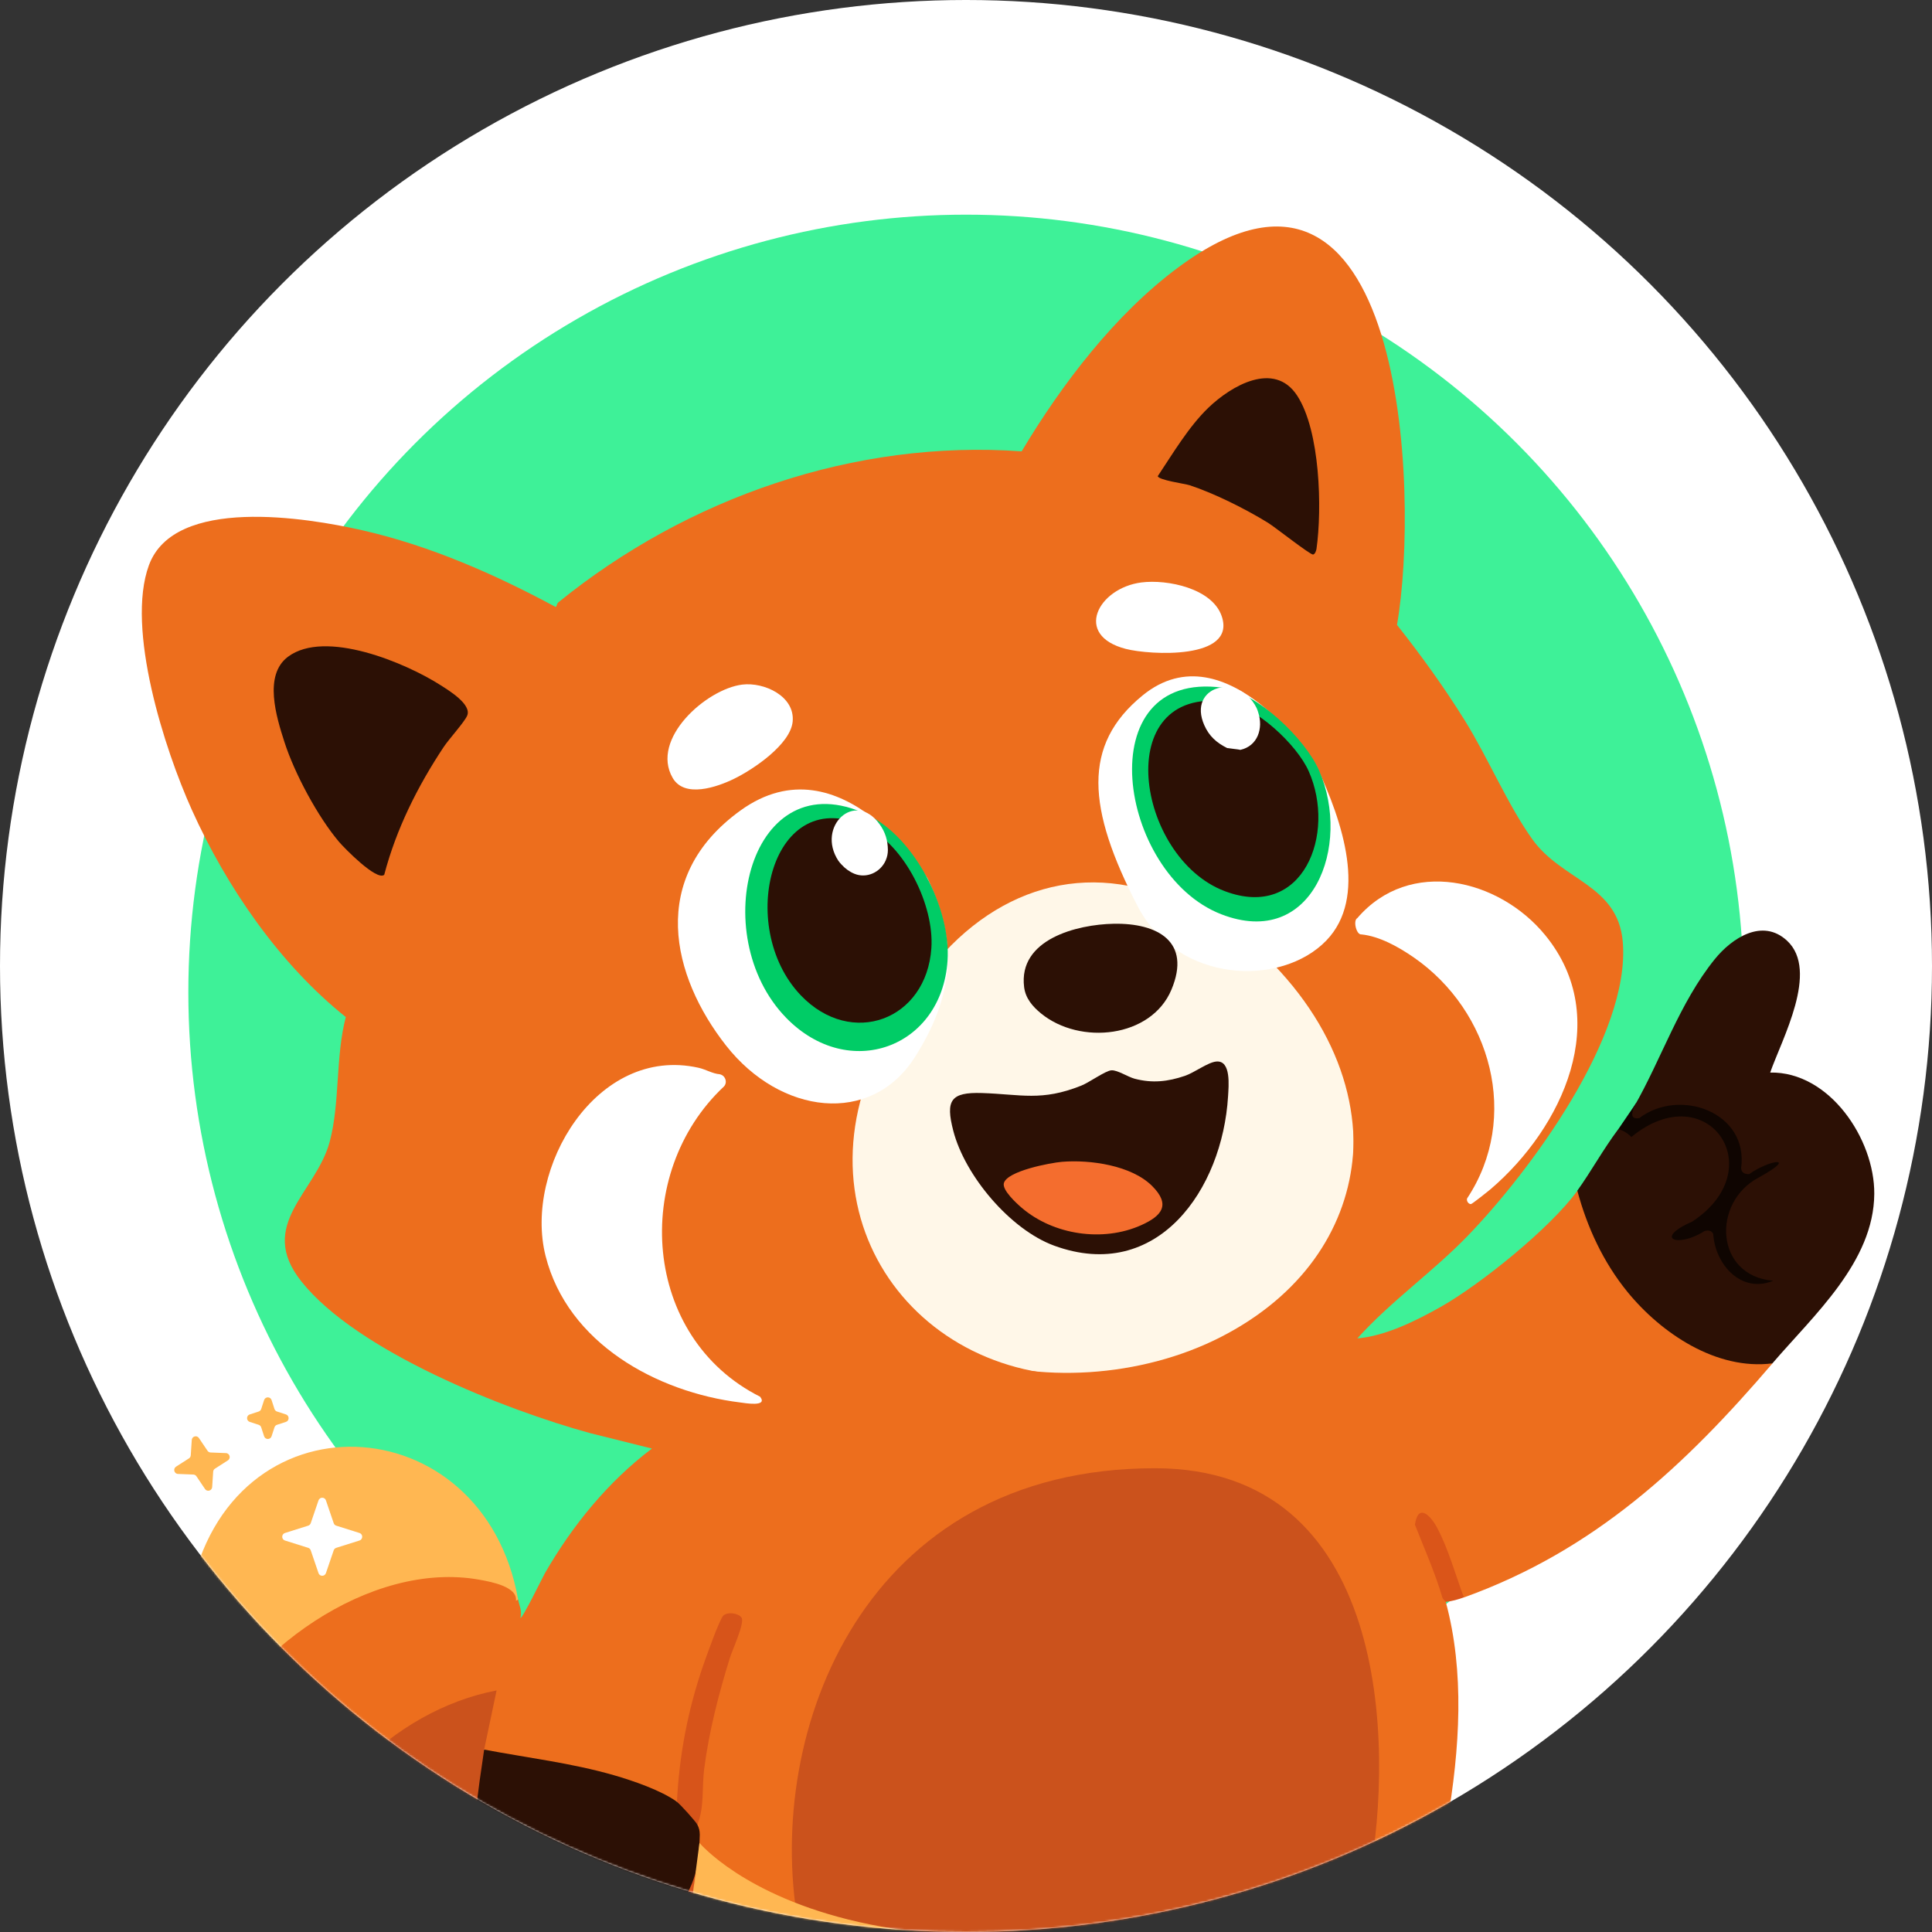
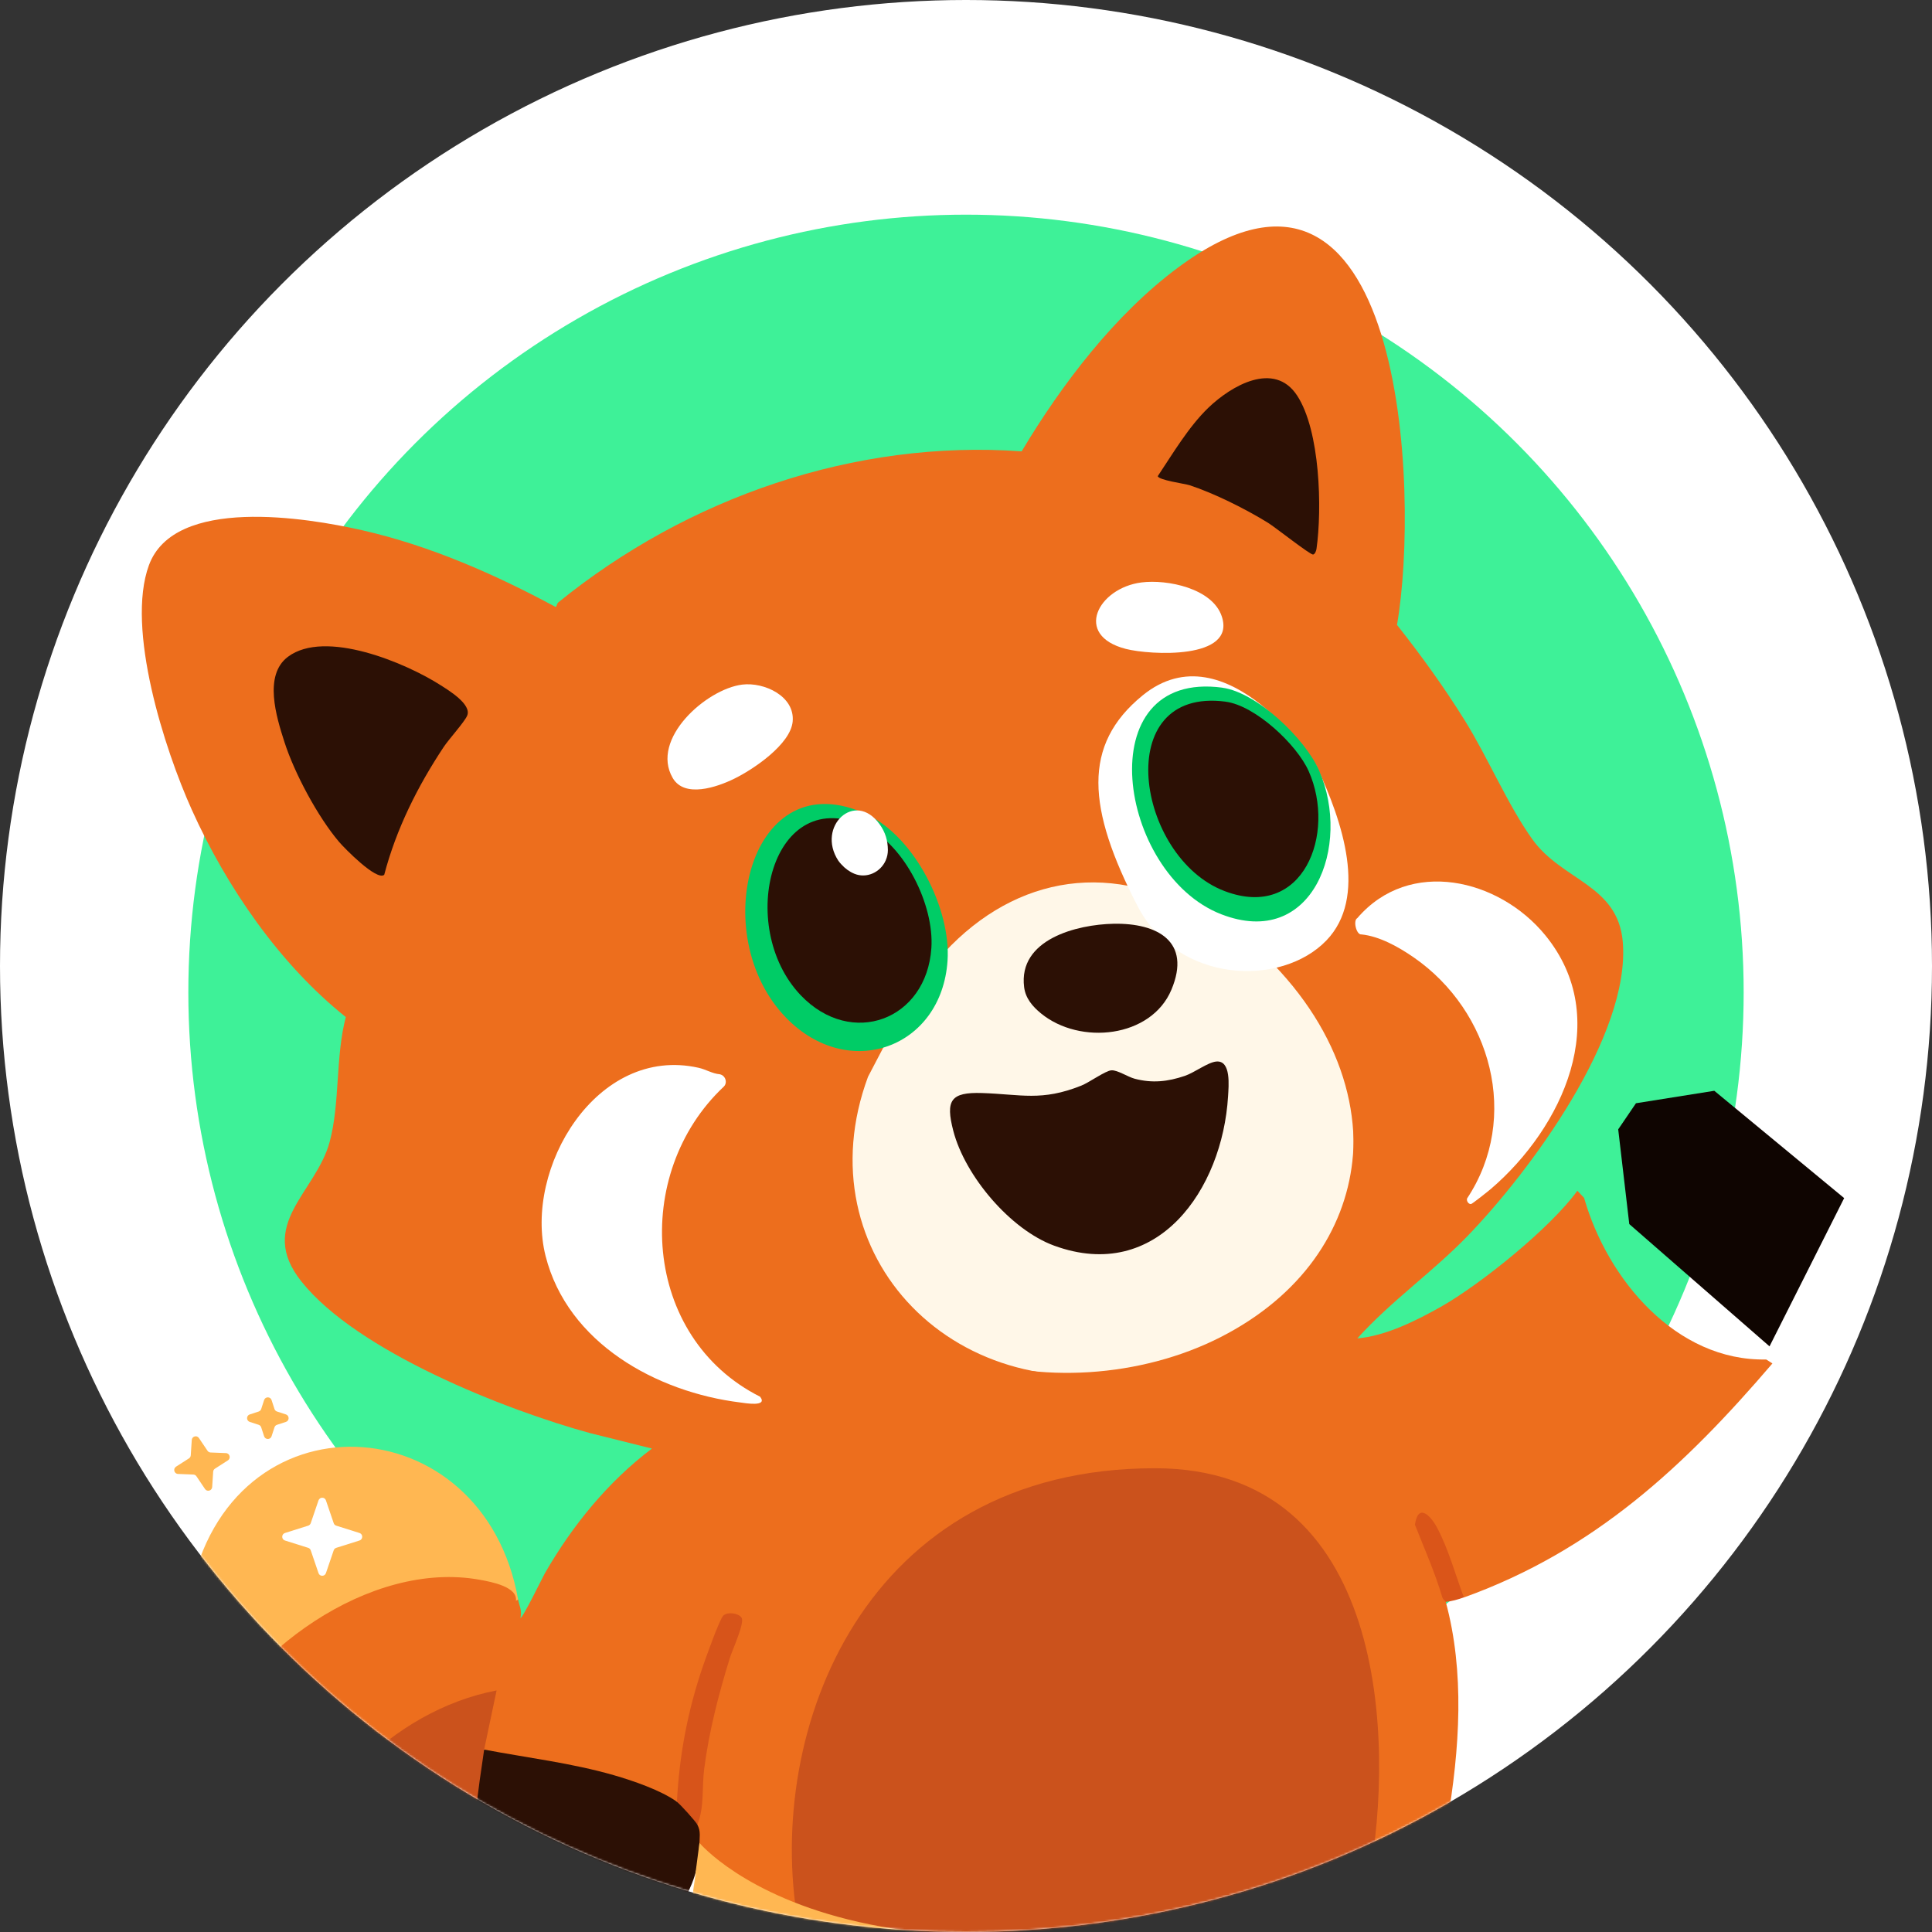
<svg xmlns="http://www.w3.org/2000/svg" width="954" height="954" viewBox="0 0 954 954" fill="none">
  <rect x="0" y="0" width="954" height="954" fill="#333333" stroke="none" />
  <circle cx="477" cy="477" r="477" fill="white" />
  <circle cx="477" cy="490" r="384" fill="#3EF198" />
  <mask id="mask0_4587_2" style="mask-type:alpha" maskUnits="userSpaceOnUse" x="0" y="0" width="954" height="954">
    <circle cx="477" cy="477" r="477" fill="#252728" />
  </mask>
  <g mask="url(#mask0_4587_2)">
    <path d="M799.052 557.665L807.822 544.771L846.504 538.617L910.627 591.607L873.768 664.819L804.522 604.436L799.052 557.665Z" fill="#0F0501" />
    <path d="M255.848 789.89C256.304 792.477 257.91 795.391 256.977 798.87C257.715 799.892 268.026 778.627 269.089 776.8C282.656 753.273 300.239 731.638 321.925 715.286L291.448 707.676C249.531 696.239 176.334 667.319 148.874 632.833C126.494 604.74 156.081 588.911 162.81 563.753C167.911 544.727 165.632 521.613 170.755 502.218C138.064 476.125 111.885 438.008 94.714 399.869C81.256 369.993 62.067 310.371 73.528 279.125C86.075 244.857 151.479 255.62 178.787 261.817C212.281 269.427 244.213 283.496 274.299 299.673C275.015 299.695 274.82 298.151 275.71 297.433C339.312 245.792 421.996 216.916 504.483 222.873C524.259 189.757 550.677 155.098 581.848 132.006C693.446 49.357 701.217 243.356 689.821 308.566C701.803 323.7 713.134 339.421 723.337 355.816C734.798 374.255 744.48 397.412 756.657 414.438C771.331 434.942 798.922 436.79 801.309 465.079C805.195 511.307 755.507 578.452 724.574 610.416C707.382 628.18 686.803 642.488 670.24 660.883C684.09 659.731 699.176 652.207 711.311 645.38C731.043 634.269 765.753 606.219 778.886 587.976L782.207 591.498C793.69 631.768 827.684 672.212 872.14 671.298L875.201 673.255C831.938 723.832 787.243 765.645 722.881 788.803L719.646 786.52C716.477 776.365 712.591 766.58 708.38 756.839C706.839 753.273 701.651 744.945 700.848 752.599C705.992 764.428 710.594 776.539 714.74 788.672L713.916 791.042C732.562 859.927 704.668 941.793 690.363 1009.31C693.858 1022.53 704.061 1028.9 701.608 1044.58C704.929 1050.9 697.982 1057.41 692.143 1061.28C665.899 1078.63 596.935 1075.54 572.492 1056.93C567.608 1053.21 559.881 1045.84 559.229 1039.75L558.839 1037.66C555.952 1026.33 553.976 1014.83 552.912 1003.18L554.888 1000.81C554.931 999.306 555.344 998.414 556.147 998.088L593.136 986.999C595.589 985.977 611.37 978.845 609.59 976.279C592.702 979.975 575.228 983.498 557.167 986.89C557.797 990.217 557.037 992.239 554.888 992.956C552.522 992.826 551.219 991 550.981 987.433L510.258 988.673C505.656 1004.98 501.618 1021.46 498.145 1038.1C498.145 1038.1 497.45 1048.19 484.057 1058.23C460.331 1076.04 391.128 1077.21 367.228 1060.95C362.322 1057.62 353.314 1048.9 357.764 1043.42C356.266 1033.75 359.544 1024.05 360.086 1014.79C360.217 1012.61 358.871 1010.66 358.871 1009.76C357.699 1008.29 356.961 1006.63 356.635 1004.79C357.221 987.564 357.047 970.386 356.678 953.187C356.461 942.967 354.03 929.638 344.761 923.876L344.327 921.115L342.308 919.549C343.155 914.113 343.372 908.677 342.916 903.263L344.327 900.914L343.22 897.457C345.738 865.95 351.317 833.878 363.256 804.48C367.033 800.066 361.215 796.935 358.697 799.305C353.9 803.828 342.004 848.729 341.136 852.991C339.052 863.08 337.663 873.3 336.881 883.563L334.255 889.695L331.389 890.456C304.711 877.779 275.732 870.016 244.473 867.168C242.433 866.472 240.609 865.385 239.046 863.884L237.114 862.167L242.02 837.64C193.352 849.273 152.868 890.151 142.232 939.184L139.345 942.424C120.98 919.614 107.131 893.282 99.034 865.015C100.641 850.055 113.817 834.443 124.193 823.506C154.106 791.977 200.299 768.102 244.256 779.322C251.723 781.236 253.981 783.475 255.826 789.846L255.848 789.89Z" fill="#ED6E1D" />
-     <path d="M806.888 546.445C820.412 522.94 829.225 495.26 846.743 473.625C855.165 463.209 870.295 453.185 882.473 464.557C898.406 479.452 879.868 513.111 874.094 529.615C903.377 529.05 925.692 562.514 925.497 589.52C925.258 623.158 895.628 649.359 875.201 673.212C847.633 676.735 820.303 658.426 803.545 637.835C791.693 623.266 783.705 606.045 778.864 587.932C785.723 578.387 791.302 568.037 799.03 557.643C801.07 557.969 803.241 559.23 805.586 561.405C842.922 530.768 875.396 577.104 835.563 603.24C816.309 611.633 828.422 616.373 841.641 607.893C843.508 607.393 845.05 607.502 845.961 609.285C846.938 624.484 859.832 638.9 875.57 632.42C846.829 630.05 845.006 593.586 868.689 581.3C888.247 570.515 873.768 572.646 863.718 579.778C861.525 579.822 859.941 579.104 859.745 576.843C863.566 549.141 829.312 536.943 809.428 552.142C804.848 552.751 805.803 549.707 806.866 546.401L806.888 546.445Z" fill="#2C1005" />
    <path d="M99.056 865.037C91.567 838.944 88.615 814.374 93.803 787.433C113.318 686.302 238.786 693.042 255.848 789.89L254.784 790.412C255.566 783.497 242.498 781.084 237.071 780.105C182.672 770.103 119.504 816.2 99.056 865.059V865.037Z" fill="#FFB752" />
    <path d="M139.388 942.445C148.049 890.847 194.025 844.445 245.211 834.726L239.068 863.906L240.826 867.494C236.832 885.411 236.311 903.154 239.263 920.701L237.939 924.485C224.633 946.946 216.406 973.082 224.416 999.023C227.346 1000.31 228.345 1003.63 224.502 1003.02C189.467 990.042 162.854 971.582 139.388 942.445Z" fill="#CB521C" />
-     <path d="M358.892 1009.76C341.722 1014.53 323.965 1015.68 306.252 1016.51C294.096 1014.35 287.91 998.327 285.63 987.238C284.458 981.519 282.548 972.082 287.215 968.277L289.494 966.124C313.85 965.472 335.34 945.837 341.679 922.81L344.327 921.18C355.984 926.594 358.22 941.402 358.936 953.1C360.043 971.386 358.784 991.847 358.892 1009.81V1009.76Z" fill="#D6531B" />
    <path d="M237.939 924.506L240.87 926.376C247.425 946.337 263.228 963.189 284.719 965.776L287.215 968.255C285.022 982.932 289.386 996.653 297.265 1008.92L306.252 1016.51C277.034 1017.87 252.114 1013.29 224.502 1003.05C227.238 1001.98 223.395 1001.83 222.462 1000.09C221.702 998.697 220.877 994.805 220.53 993.022C216.319 970.799 221.767 945.772 234.618 927.29C235.595 925.898 235.443 923.963 237.961 924.506H237.939Z" fill="#ED6E1D" />
    <path d="M722.881 788.759C720.059 789.781 716.933 790.673 713.916 790.999C713.85 790.716 712.548 789.868 712.222 788.803C708.597 776.561 703.366 764.754 698.677 752.903C700.197 742.205 706.209 747.989 709.618 754.36C715.175 764.689 718.713 777.8 722.859 788.781L722.881 788.759Z" fill="#DA5519" />
-     <path d="M428.616 531.703C396.12 619.309 472.118 699.283 569.671 674.886C673.453 648.924 701.043 547.119 625.35 472.668C625.35 472.668 592.876 448.51 570.561 440.965C523.998 425.201 477.979 445.488 447.849 494.934C447.849 494.934 440.838 498.739 428.616 531.703Z" fill="#FFF7E8" />
+     <path d="M428.616 531.703C396.12 619.309 472.118 699.283 569.671 674.886C673.453 648.924 701.043 547.119 625.35 472.668C625.35 472.668 592.876 448.51 570.561 440.965C523.998 425.201 477.979 445.488 447.849 494.934Z" fill="#FFF7E8" />
    <path d="M380.166 524.005C395.426 533.812 407.669 535.834 424.535 528.637C419.391 540.618 416.026 552.12 414.051 565.232C397.705 673.604 524.302 700.414 602.904 660.166C682.266 619.526 688.54 531.703 627.065 472.733C625.523 471.254 621.985 471.189 624.243 468.863C636.464 470.45 647.079 466.645 653.439 455.555C657.629 456.164 661.992 455.207 666.311 455.555C717.28 459.904 747.909 514.329 738.032 562.144C723.641 631.877 626.956 681.105 564.331 697.783C505.004 713.591 417.242 717.309 361.063 689.498C285.978 652.316 301.455 544.031 380.166 523.962V524.005Z" fill="#ED6E1D" />
    <path d="M334.255 889.738C337.945 887.389 345.195 896.718 344.327 900.958C345.217 902.741 345.521 903.958 345.542 905.981C345.564 908.764 344.804 918.636 344.327 921.136C339.595 945.772 312.916 969.929 287.215 968.255C261.513 966.581 244.582 947.424 237.939 924.506C231.948 903.85 236.224 884.737 239.068 863.928C260.385 867.972 282.266 870.56 303.148 876.583C312.482 879.279 326.44 884.041 334.276 889.716L334.255 889.738Z" fill="#2C1005" />
    <path d="M189.727 431.963C186.015 435.181 169.887 418.634 167.412 415.699C156.928 403.348 145.423 381.865 140.452 366.405C136.458 354.011 130.054 333.398 142.188 324.309C160.531 310.567 200.364 327.288 217.686 338.421C221.594 340.921 233.099 347.879 230.667 353.424C229.256 356.642 221.702 364.927 219.097 368.841C206.225 388.236 195.675 409.306 189.727 431.963Z" fill="#2C1005" />
-     <path d="M458.073 433.855C458.073 433.855 415.679 364.122 365.665 400.195C319.624 433.398 331.715 482.148 358.523 516.286C385.332 550.424 430.114 555.991 451.713 522.07C473.312 488.149 471.293 461.905 458.073 433.855Z" fill="white" />
    <path d="M649.966 378.038C649.966 378.038 605.748 309.393 564.135 343.444C534.266 367.862 536.806 399.173 561.682 447.336C581.61 485.91 632.795 487.432 654.959 464.383C675.363 443.183 663.186 406.066 649.966 378.038Z" fill="white" />
    <path d="M428.096 402.185C451.692 413.345 469.634 448.82 467.882 474.447C464.954 517.42 419.138 534.286 388.234 502.624C348.273 461.621 370.593 374.993 428.096 402.185Z" fill="#00CC66" />
    <path d="M427.678 408.293C446.791 417.532 461.323 446.9 459.904 468.116C457.533 503.692 420.421 517.655 395.39 491.443C363.021 457.497 381.101 385.781 427.678 408.293Z" fill="#2C1005" />
    <path d="M603.631 339.592C620.702 341.901 644.611 364.888 651.425 380.627C667.405 417.492 648.346 469.028 603.049 451.452C551.885 431.617 536.996 330.556 603.607 339.567L603.631 339.592Z" fill="#00CC66" />
    <path d="M605.255 346.495C619.888 348.426 640.381 367.648 646.222 380.809C659.919 411.635 643.582 454.73 604.757 440.033C560.901 423.447 548.14 338.939 605.235 346.474L605.255 346.495Z" fill="#2C1005" />
    <path d="M596.718 201.304C607.897 190.562 629.17 177.994 640.523 195.346C651.919 212.763 652.875 251.293 650.074 271.015C649.922 272.037 649.336 273.624 648.403 273.82C647.079 274.124 629.518 260.208 626.044 258.099C615.061 251.336 599.627 243.596 587.405 239.595C585.083 238.834 572.123 237.116 571.689 235.115C579.2 223.874 586.95 210.697 596.718 201.304Z" fill="#2C1005" />
    <path d="M366.468 338.051C377.322 336.703 392.582 343.748 391.41 356.294C390.368 367.558 371.917 379.973 362.474 384.561C354.03 388.693 338.01 394.216 332.171 384.148C320.97 364.861 348.82 340.247 366.468 338.051Z" fill="white" />
    <path d="M563.614 287.605C576.378 285.974 598.715 290.497 603.317 304.413C610.415 325.918 567.804 323.461 555.973 320.438C529.881 313.741 542.211 290.345 563.614 287.605Z" fill="white" />
    <path d="M344.327 900.958C343.545 899.393 335.948 890.978 334.255 889.738C335.427 866.581 339.66 844.359 347.192 822.484C348.516 818.614 355.354 799.392 357.199 797.74C359.457 795.718 364.84 796.609 366.208 798.849C367.792 801.436 361.562 814.852 360.347 818.831C354.855 836.553 350.079 855.057 347.713 873.496C346.563 882.541 347.865 892.674 344.327 900.958Z" fill="#D7541A" />
    <path d="M600.538 524.179C608.049 523.418 606.681 536.399 606.399 541.379C603.642 587.215 571.581 633.768 520.525 615.09C498.861 607.154 476.481 580.605 470.729 558.404C466.821 543.357 469.383 539.226 484.903 539.726C504.288 540.357 514.252 543.923 533.919 536.073C537.913 534.486 545.879 528.68 548.831 528.506C551.784 528.332 556.928 531.768 560.271 532.659C568.998 534.964 576.617 534.116 585.083 531.246C589.815 529.637 596.371 524.592 600.538 524.179Z" fill="#2C1005" />
    <path d="M549.895 456.142C571.537 455.729 588.426 464.883 578.44 488.693C568.455 512.502 533.332 516.199 514.035 500.413C509.889 497.021 506.394 492.976 505.699 487.432C502.725 463.796 531.813 456.49 549.873 456.142H549.895Z" fill="#2C1005" />
-     <path d="M524.432 573.69C538.195 572.559 558.687 575.386 568.932 585.649C578.136 594.869 573.838 600.348 563.506 604.98C544.577 613.46 520.2 609.828 504.483 596.369C501.922 594.173 494.824 587.693 495.692 584.258C497.233 578.213 518.702 574.168 524.432 573.69Z" fill="#F46D2E" />
    <path d="M570.302 725C685.259 725 688.64 860.425 675.961 928.137C587.408 966.663 407.043 1024.8 394.001 949.151C377.699 854.587 426.605 725 570.302 725Z" fill="#CB521C" />
    <mask id="mask1_4587_2" style="mask-type:luminance" maskUnits="userSpaceOnUse" x="70" y="111" width="806" height="962">
      <path d="M255.848 789.89C256.304 792.477 257.91 795.391 256.977 798.87C257.715 799.892 268.026 778.627 269.089 776.8C282.656 753.273 300.239 731.638 321.925 715.286L291.448 707.676C249.531 696.239 176.334 667.319 148.874 632.833C126.494 604.74 156.081 588.911 162.81 563.753C167.911 544.727 165.632 521.613 170.755 502.218C138.064 476.125 111.885 438.008 94.714 399.869C81.256 369.993 62.067 310.371 73.528 279.125C86.075 244.857 151.479 255.62 178.787 261.817C212.281 269.427 244.213 283.496 274.299 299.673C275.015 299.695 274.82 298.151 275.71 297.433C339.312 245.792 421.996 216.916 504.483 222.873C524.259 189.757 550.677 155.098 581.848 132.006C693.446 49.357 701.217 243.356 689.82 308.566C701.803 323.7 713.134 339.421 723.337 355.816C734.798 374.255 744.479 397.412 756.657 414.438C771.331 434.942 798.921 436.79 801.309 465.079C805.195 511.307 755.507 578.452 724.574 610.416C707.382 628.18 686.803 642.488 670.24 660.883C684.09 659.731 699.176 652.207 711.311 645.38C731.043 634.269 765.753 606.219 778.886 587.976L782.207 591.498C793.69 631.768 827.684 672.212 872.14 671.298L875.201 673.255C831.938 723.832 787.243 765.645 722.881 788.803L719.646 786.52C716.477 776.365 712.591 766.58 708.38 756.839C706.839 753.273 701.651 744.945 700.848 752.599C705.992 764.428 710.594 776.539 714.74 788.672L713.916 791.042C732.562 859.927 704.668 941.793 690.363 1009.31C693.858 1022.53 704.06 1028.9 701.608 1044.58C704.929 1050.9 697.982 1057.41 692.143 1061.28C665.899 1078.63 596.935 1075.54 572.492 1056.93C567.608 1053.21 559.88 1045.84 559.229 1039.75L558.839 1037.66C555.951 1026.33 553.976 1014.83 552.912 1003.18C552.912 1003.18 554.02 998.806 554.823 998.501L593.136 986.999C595.589 985.977 611.37 978.845 609.59 976.279C592.702 979.975 575.228 983.498 557.167 986.89C555.734 987.151 553.716 987.912 550.98 987.433L510.258 988.673C505.656 1004.98 501.618 1021.46 498.145 1038.1C498.145 1038.1 497.45 1048.19 484.057 1058.23C460.331 1076.04 391.128 1077.21 367.228 1060.95C362.322 1057.62 352.12 1047.99 356.591 1042.51C358.024 1031.92 353.075 988.542 347.127 971.213C343.806 961.536 338.792 941.489 343.176 925.789L342.308 919.571C343.155 914.135 343.372 908.699 342.916 903.284L344.327 900.936L343.22 897.479C345.738 865.972 351.317 833.9 363.256 804.502C367.033 800.088 361.215 796.957 358.697 799.327C353.9 803.849 342.004 848.751 341.136 853.013C339.052 863.102 337.663 873.321 336.881 883.584L334.255 889.716L331.389 890.477C304.711 877.801 275.732 870.038 244.473 867.19C242.433 866.494 240.609 865.407 239.046 863.906L237.114 862.188L242.02 837.661C193.352 849.294 152.868 890.173 142.232 939.206L139.345 942.445C120.98 919.636 107.131 893.304 99.034 865.037C100.641 850.077 113.817 834.465 124.193 823.528C154.106 791.999 200.299 768.124 244.256 779.344C251.723 781.258 253.981 783.497 255.826 789.868L255.848 789.89Z" fill="white" />
    </mask>
    <g mask="url(#mask1_4587_2)">
      <path d="M345.391 910.003C345.391 910.003 432.936 1015.07 713.264 907.611C993.593 800.153 710.79 1129.62 710.79 1129.62C710.79 1129.62 322.598 1100.07 321.816 1097.5C321.035 1094.94 345.391 909.982 345.391 909.982V910.003Z" fill="#FFB752" />
    </g>
    <path d="M355.484 530.485C358.176 531.028 359.392 534.551 357.416 536.551C311.657 579.517 317.106 660.426 375.325 689.672C379.406 694.934 367.575 692.781 365.491 692.521C324.248 687.411 280.29 663.297 269.393 620.157C258.518 577.017 294.574 516.025 344.891 527.245C348.625 528.071 351.729 530.159 355.484 530.463V530.485Z" fill="white" />
    <path d="M672.259 461.404C669.785 461.752 668.005 454.533 670.219 453.359C696.051 423.287 740.225 433.964 762.974 461.731C796.794 503.001 771.44 556.817 736.274 586.997C734.993 588.106 727.005 594.456 726.397 594.542C725.203 594.716 723.988 593.02 724.444 591.759C750.818 551.968 736.361 499.261 698.113 472.776C690.689 467.645 681.268 462.318 672.259 461.404Z" fill="white" />
    <path d="M437.408 424.766C437.408 424.766 437.386 424.809 437.364 424.831C434.76 430.789 427.878 433.92 421.865 431.441C419.499 430.463 417.307 428.875 415.483 426.853C414.941 426.244 414.355 425.636 413.899 424.918C403.045 408.175 422.104 389.997 434.325 406.979C437.256 411.045 438.363 415.09 438.428 419.721C438.428 421.461 438.081 423.179 437.386 424.744L437.408 424.766Z" fill="white" />
-     <path d="M605.987 369.384C607.289 369.623 611.848 370.036 612.477 370.276C621.139 368.34 623.83 359.556 621.312 351.837C621.052 351.054 620.835 350.249 620.444 349.488C611.5 331.637 586.211 338.921 594.656 358.077C597.065 363.535 600.755 366.775 605.965 369.384H605.987Z" fill="white" />
    <path d="M157.275 740.879C157.883 739.118 160.357 739.118 160.943 740.879L164.786 752.142C164.981 752.73 165.458 753.186 166.045 753.36L177.506 756.97C179.308 757.535 179.308 760.101 177.506 760.688L166.045 764.297C165.458 764.493 164.981 764.95 164.786 765.515L160.943 776.778C160.336 778.54 157.861 778.54 157.275 776.778L153.433 765.515C153.237 764.928 152.76 764.471 152.174 764.297L140.712 760.688C138.91 760.122 138.91 757.557 140.712 756.97L152.174 753.36C152.76 753.164 153.237 752.708 153.433 752.142L157.275 740.879Z" fill="white" />
    <path d="M94.693 711.046C94.823 709.198 97.211 708.546 98.231 710.09L102.464 716.374C102.811 716.896 103.376 717.2 104.005 717.222L111.559 717.526C113.47 717.591 114.121 720.092 112.536 721.114L106.154 725.202C105.633 725.528 105.308 726.093 105.264 726.724L104.765 734.291C104.635 736.139 102.247 736.791 101.227 735.247L96.994 728.963C96.646 728.442 96.082 728.137 95.452 728.115L87.898 727.811C85.988 727.746 85.337 725.245 86.921 724.223L93.303 720.135C93.824 719.809 94.15 719.244 94.193 718.635L94.693 711.068V711.046Z" fill="#FFB752" />
    <path d="M130.412 691.337C130.998 689.554 133.516 689.554 134.102 691.337L135.535 695.751C135.73 696.338 136.186 696.795 136.772 696.991L141.178 698.426C142.958 699.013 142.958 701.535 141.178 702.122L136.772 703.557C136.186 703.753 135.73 704.21 135.535 704.797L134.102 709.211C133.516 710.994 130.998 710.994 130.412 709.211L128.979 704.797C128.784 704.21 128.328 703.753 127.742 703.557L123.335 702.122C121.555 701.535 121.555 699.013 123.335 698.426L127.742 696.991C128.328 696.795 128.784 696.338 128.979 695.751L130.412 691.337Z" fill="#FFB752" />
  </g>
  <mask id="mask2_4587_2" style="mask-type:alpha" maskUnits="userSpaceOnUse" x="63" y="107" width="890" height="726">
    <rect width="890" height="726" transform="translate(63 107)" fill="white" />
  </mask>
  <g mask="url(#mask2_4587_2)">
</g>
</svg>